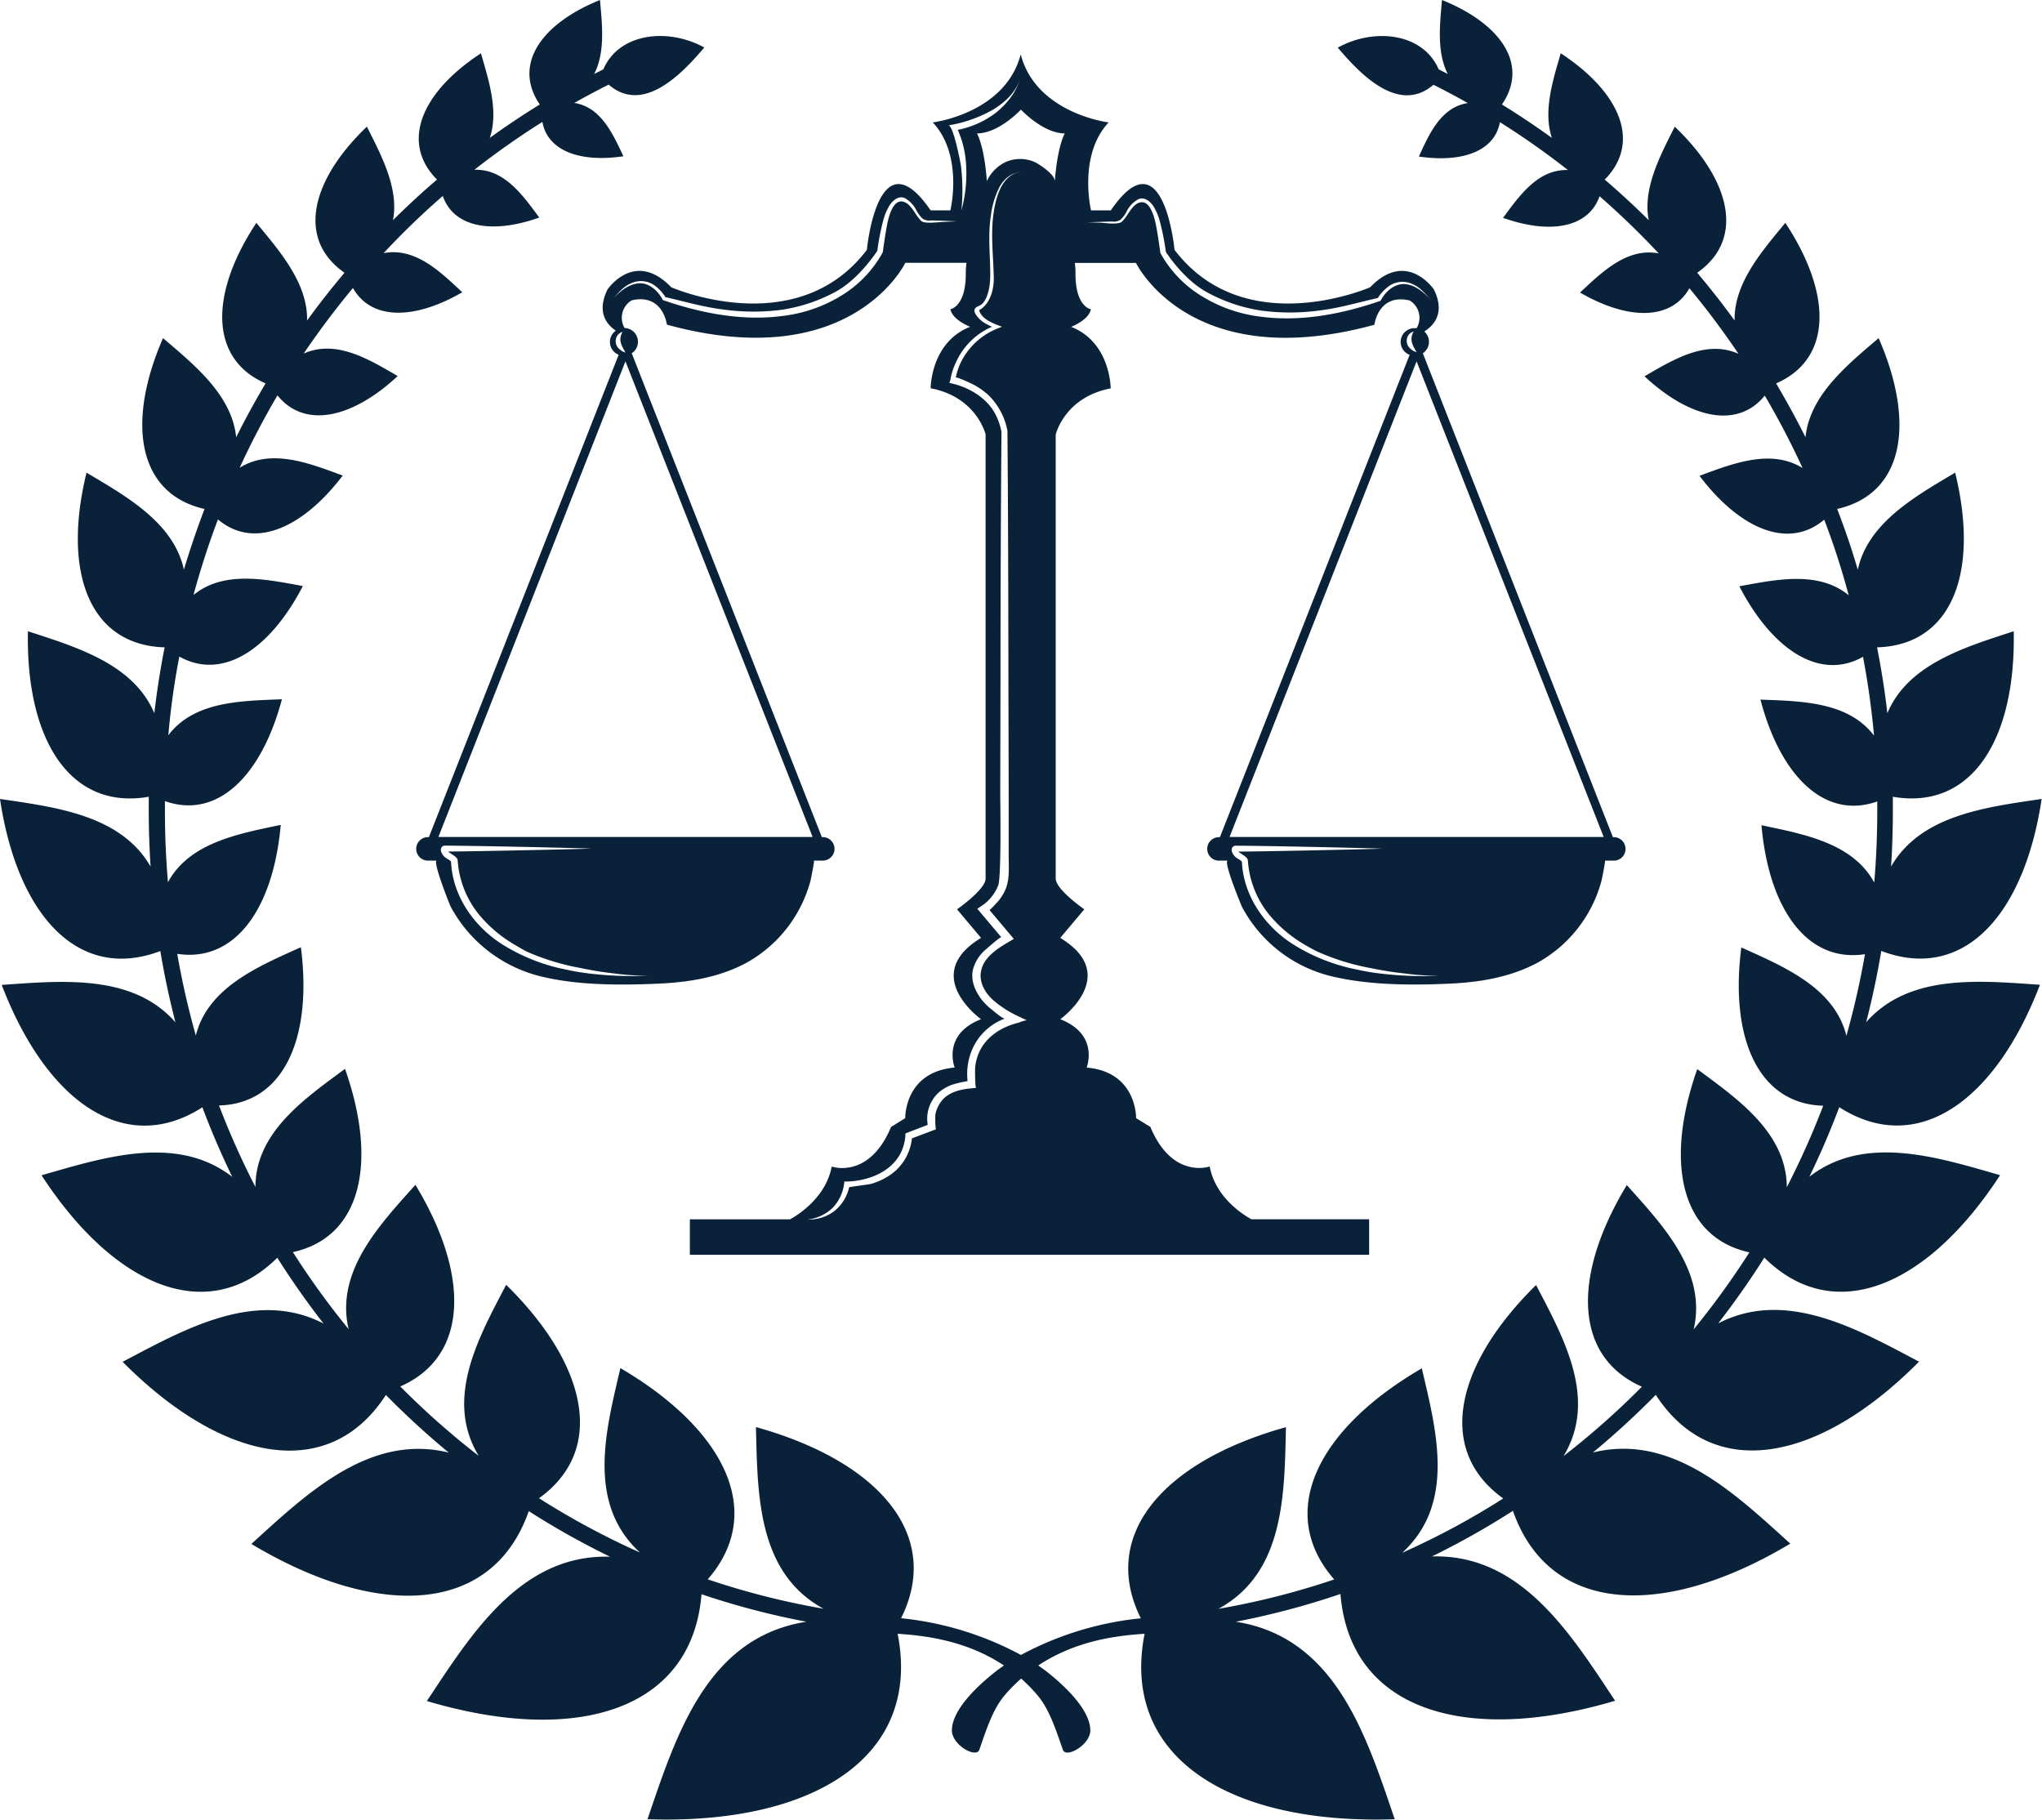
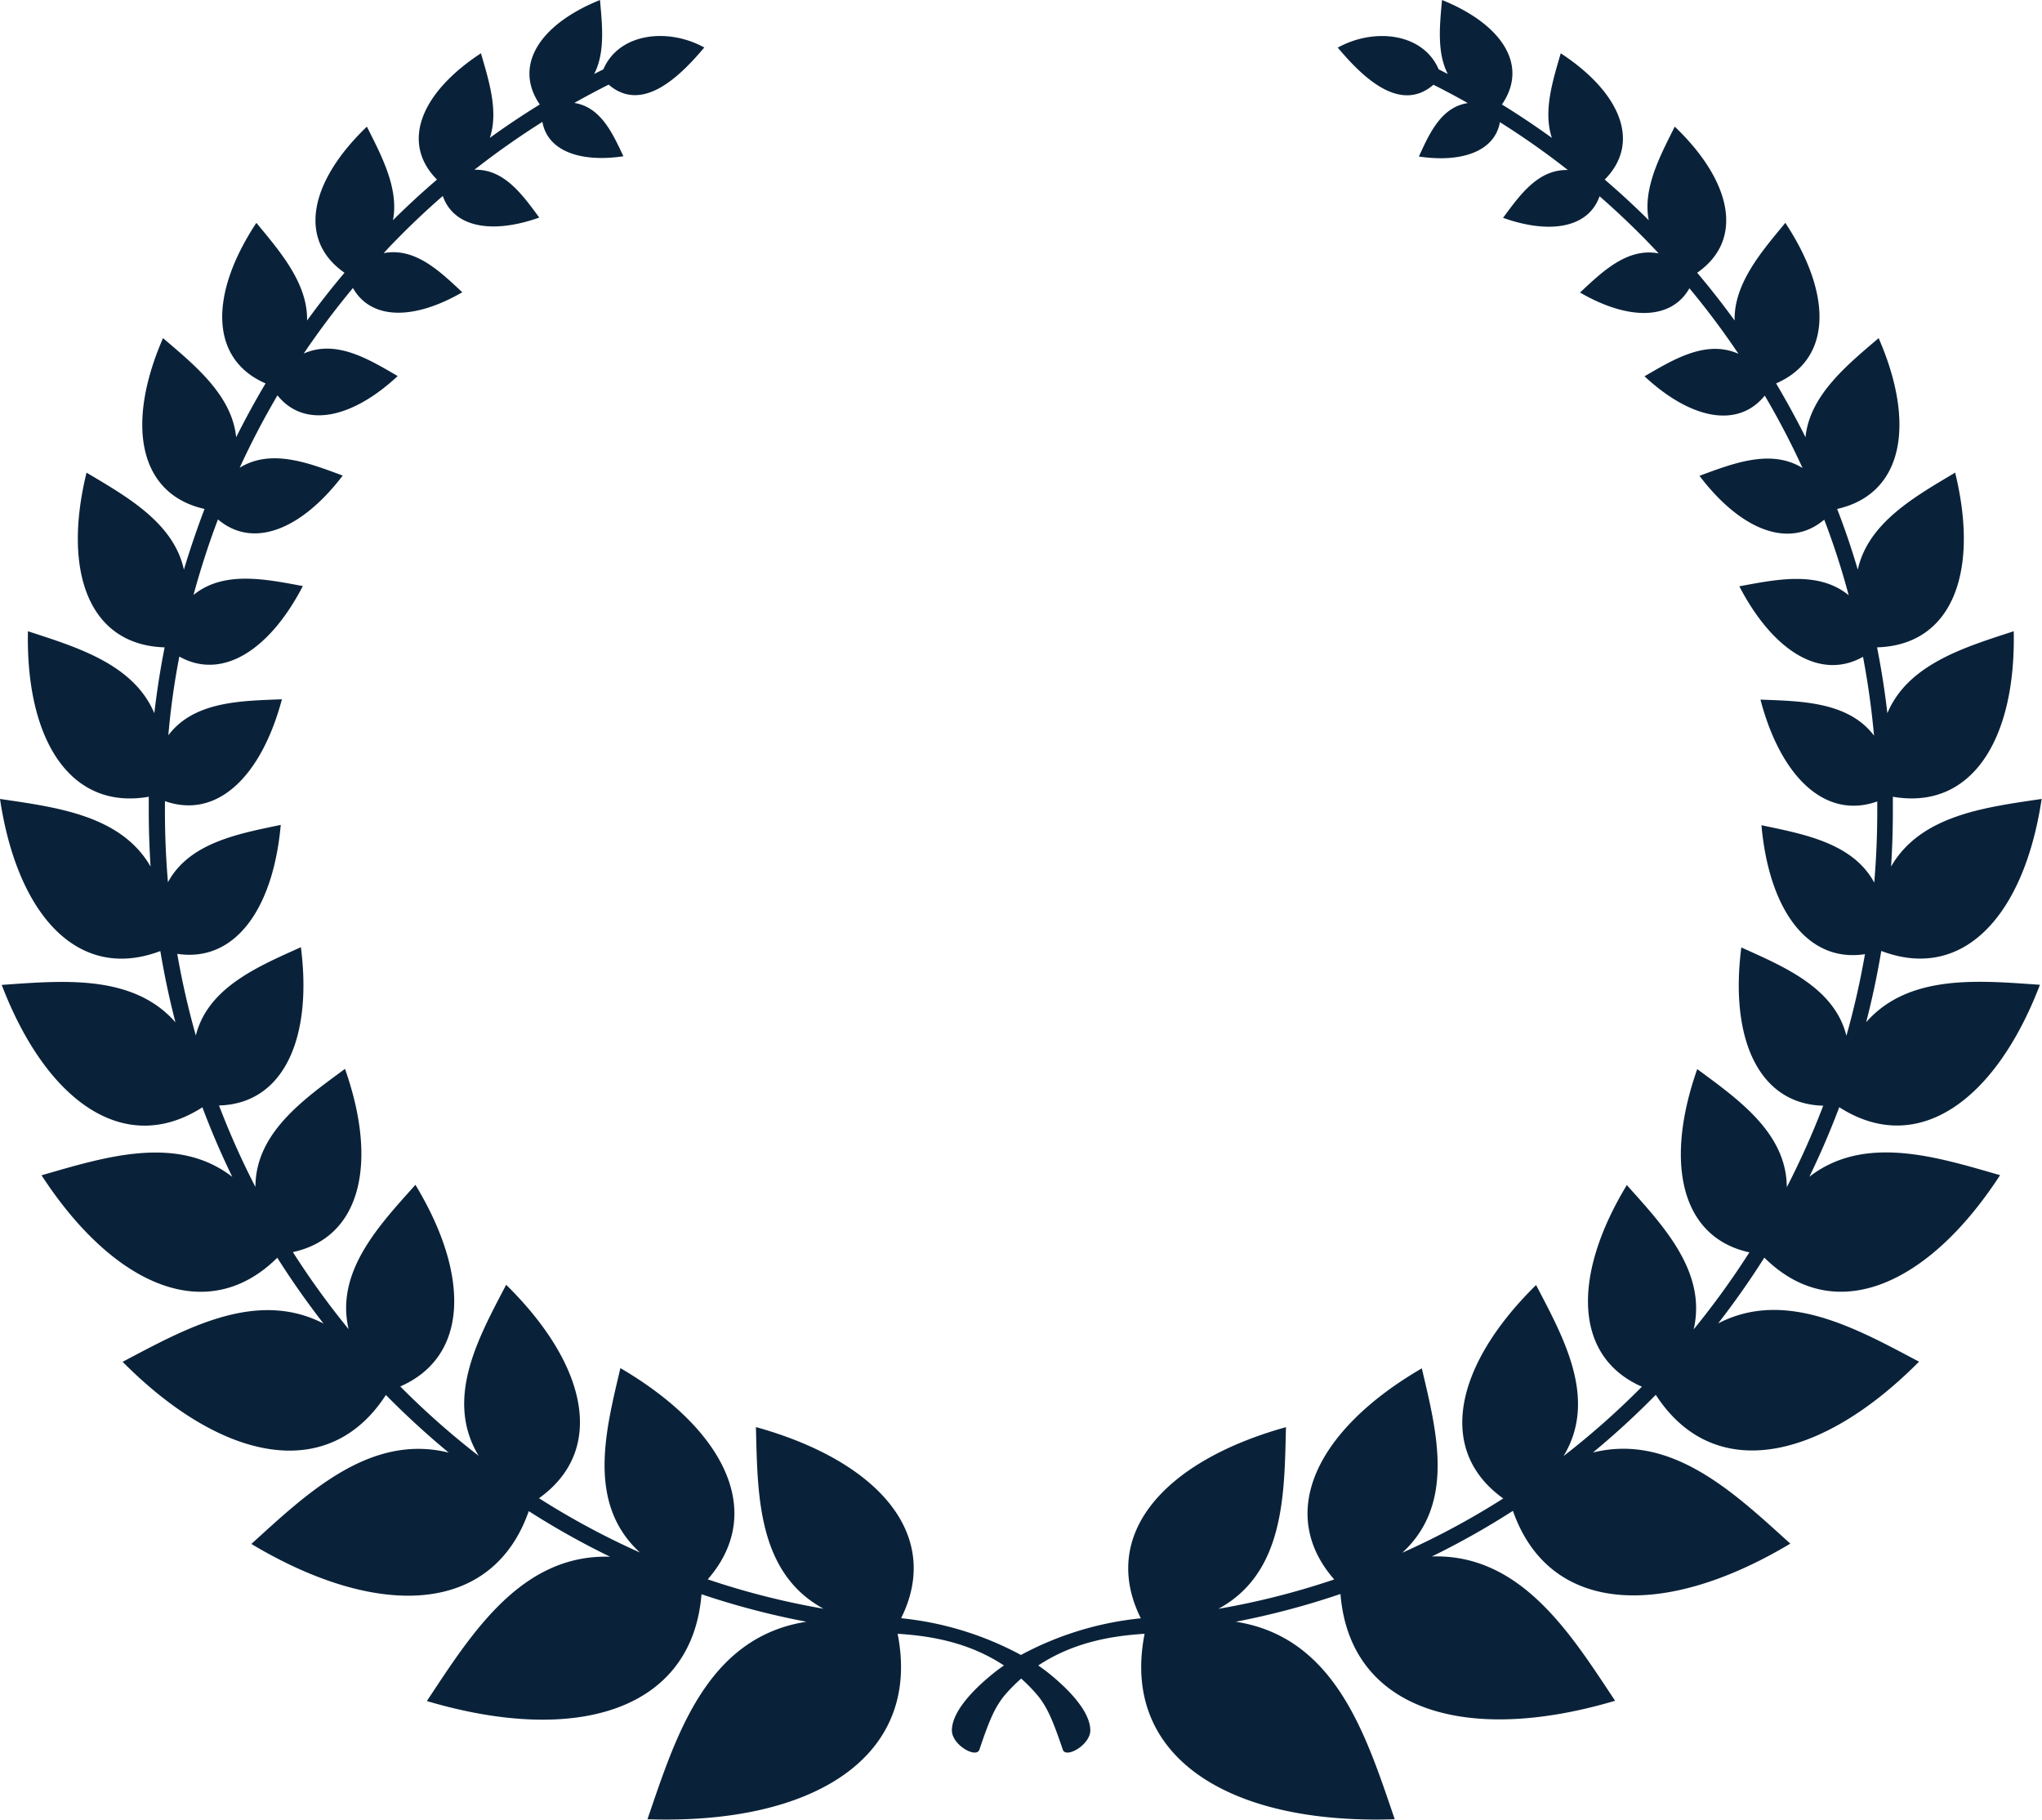
<svg xmlns="http://www.w3.org/2000/svg" viewBox="0 0 594.37 529.6">
  <defs>
    <style>.cls-1,.cls-2{fill:#0a2239;}.cls-2{fill-rule:evenodd;}</style>
  </defs>
  <title>the-law</title>
  <g id="Layer_2" data-name="Layer 2">
    <g id="Layer_1-2" data-name="Layer 1">
-       <path class="cls-1" d="M364.27,354.86S354,349.74,352.11,339.5c0,0-10.87,3.84-17.27-11.52l-4.15-2.55s.31-13.44-14.4-14.72c0,0,3.83-9.59-7.68-14.07,0,0,17.92-12.8,0-23.67l7-8.32s-8.32-5.76-8.32-8.95V126.47s2.56-10.87,16-13.43c0,0,0-13.43-11.52-17.91,0,0,5.12-1.92,5.76-5.12,0,0-4.48-.64-4.48-10.24a23.34,23.34,0,0,0-.2-3.25h17.8s15.67,32.69,69.4,18c0,0,1.07-9.17,10.24-7.08a5.89,5.89,0,0,1,2.05,8.08,3.88,3.88,0,0,0-.48,0,4,4,0,0,0-1.55,7.75s-55.21,140.39-55.24,140.39a3.42,3.42,0,1,0,0,6.82h2.31c-1.46,0,3.9,13,4.15,13.5a40.2,40.2,0,0,0,27.56,20.5c10.48,2.31,22.95,2.31,33.63,1.76,8.62-.43,17.41-2,25.05-6.18a38.7,38.7,0,0,0,18.39-23.75c.08-.29,1.2-5.83,1-5.83h2.31a3.42,3.42,0,1,0,0-6.82L414.15,102.82a4,4,0,0,0,1.78-3.34,4,4,0,0,0-1.35-3c3-1.9,6.05-5.58,2.79-12.23,0,0-7.9-11.73-18.56-.64,0,0-36.46,16-56.93-10.88,0,0-3.2-33.9-18.55-11.51h-5.76s-3.84-16,5.12-25.59c0,0-21.1-2.56-25.59-19.81-4.49,17.25-25.59,19.81-25.59,19.81,9,9.6,5.12,25.59,5.12,25.59h-5.75c-15.36-22.39-18.56,11.51-18.56,11.51-20.47,26.88-56.93,10.88-56.93,10.88-10.67-11.09-18.56.64-18.56.64-3.12,6.37-.49,10,2.41,12a4,4,0,0,0,.84,7s-55.22,140.4-55.25,140.4a3.42,3.42,0,1,0,0,6.82h2.31c-1.35,0,3.8,13,4.07,13.47a40.81,40.81,0,0,0,27.22,20.47c10.48,2.43,23.16,2.36,33.87,1.84,8.66-.42,17.51-1.93,25.18-6.15a38.72,38.72,0,0,0,18.44-23.8c.08-.29,1.19-5.83,1-5.83h2.3a3.42,3.42,0,1,0,0-6.82L183.88,102.82a4,4,0,0,0-2.08-7.35,5.91,5.91,0,0,1,2.07-8.06c9.17-2.09,10.24,7.08,10.24,7.08,53.73,14.72,69.41-18,69.41-18h17.8a24.73,24.73,0,0,0-.21,3.26c0,9.6-4.48,10.24-4.48,10.24.64,3.2,5.76,5.12,5.76,5.12C270.88,99.61,270.88,113,270.88,113c13.43,2.56,16,13.43,16,13.43V255.7c0,3.19-8.32,8.95-8.32,8.95l7,8.32c-17.91,10.87,0,23.67,0,23.67-11.52,4.48-7.68,14.07-7.68,14.07-14.71,1.28-14.39,14.72-14.39,14.72L259.36,328c-6.4,15.36-17.27,11.52-17.27,11.52-1.92,10.24-12.16,15.36-12.16,15.36H200.8v10.32H398.52V354.86ZM409.88,97.65a2.8,2.8,0,0,1,1.6-1.16c-1.32,2.32-.38,3.89.85,6a3.84,3.84,0,0,1-1.7-.93A3,3,0,0,1,409.88,97.65Zm-9.14,185.56q-2.85-.37-5.67-1a54.91,54.91,0,0,1-19-7.57C368,269.38,362,260.73,361.48,250.9c0-.39-1.15-.92-1.45-1.15a3.79,3.79,0,0,1-1.47-1.93c-.19-.79.16-1.68,1.12-1.68,7.18,0,35.54.6,42.63.86-7.09.25-35,.83-41.85.85.72.74,2.72,1.51,2.76,2.59a27.92,27.92,0,0,0,6.39,16,38.91,38.91,0,0,0,10.9,8.94,34.44,34.44,0,0,0,3.18,1.68,67,67,0,0,0,15.25,4.69A100.23,100.23,0,0,0,409,283.34a70.42,70.42,0,0,0,9.94.65A105.6,105.6,0,0,1,400.74,283.21Zm66.05-39.62H357.89l54.44-138.42ZM323.65,64.47a3.72,3.72,0,0,0,2.49-.5A8.89,8.89,0,0,0,328,61.4,8.17,8.17,0,0,1,331.32,58c1.74-.83,3.48.61,4.4,2a16.19,16.19,0,0,1,1.85,4.32,70.59,70.59,0,0,1,1.78,9s5,7.88,11.74,11.61a47.28,47.28,0,0,0,16.06,5.47,63.22,63.22,0,0,0,17.16-.07c5.73-.72,11.14-2.33,16.75-3.61A11.93,11.93,0,0,1,404,83.49a6.81,6.81,0,0,1,7-.87c2.46,1,3.86,2.94,5.63,4.78-2.06-2.13-4.48-4.42-7.58-4.7s-5.71,2.09-7.11,4.66l-.1.2-.21.06c-11,3.76-22.85,6.11-34.65,4.55a42,42,0,0,1-16.75-5.72A33.66,33.66,0,0,1,337.8,73.71l-.05-.1s-.8-6.09-1.47-9c-.43-1.86-1.64-6.23-4.31-5.72-2.17.4-3.36,3.19-4.63,4.75a10.56,10.56,0,0,1-.78.87c-.95,1-5.42.32-6.4.3l-3.87-.12C316.81,64.72,321.72,64.51,323.65,64.47ZM170.53,283.21c-1.9-.25-3.8-.58-5.67-1a54.91,54.91,0,0,1-19-7.57c-8.06-5.28-14.1-13.93-14.57-23.76,0-.39-1.16-.92-1.45-1.15a3.79,3.79,0,0,1-1.47-1.93c-.19-.79.16-1.68,1.12-1.68,7.18,0,35.54.6,42.63.86-7.09.25-34.79.83-41.66.85.72.74,2.72,1.51,2.76,2.59a27.93,27.93,0,0,0,6.4,16,38.87,38.87,0,0,0,10.89,8.94,33.66,33.66,0,0,0,3,1.68,69.2,69.2,0,0,0,15.44,4.69,96.82,96.82,0,0,0,9.86,1.59,70.51,70.51,0,0,0,9.94.65A105.48,105.48,0,0,1,170.53,283.21Zm66-39.62H127.61l54.44-138.42Zm-55.32-147c-1.31,2.32-.37,3.89.85,6a3.7,3.7,0,0,1-1.7-.93,3,3,0,0,1-.75-3.87A2.83,2.83,0,0,1,181.2,96.59Zm93.34-32c-1,0-5.45.66-6.4-.29a10.47,10.47,0,0,1-.78-.88c-1.27-1.57-2.46-4.35-4.64-4.76-2.67-.5-3.87,3.87-4.3,5.73-.67,2.86-1.47,9-1.47,9l-.05.11a33.66,33.66,0,0,1-12.35,12.74,41.94,41.94,0,0,1-16.75,5.71c-11.8,1.56-23.64-.78-34.66-4.54l-.2-.06-.1-.2c-1.41-2.58-4-5-7.1-4.67s-5.53,2.58-7.59,4.71c1.77-1.83,3.16-3.78,5.63-4.78a6.83,6.83,0,0,1,7,.86,12,12,0,0,1,2.89,3.2c5.6,1.28,11,2.89,16.75,3.6a63.63,63.63,0,0,0,17.16.08,47.49,47.49,0,0,0,16.06-5.47C250.35,80.84,255.36,73,255.36,73a68.86,68.86,0,0,1,1.77-9A15.48,15.48,0,0,1,259,59.67c.9-1.38,2.65-2.82,4.39-2a8.2,8.2,0,0,1,3.28,3.42,9,9,0,0,0,1.9,2.57,3.69,3.69,0,0,0,2.48.5c1.94,0,6.85.24,7.37.26Zm4.26-26.75a29.52,29.52,0,0,1,2.44,11.12,40.74,40.74,0,0,1-1.41,12.31,60.48,60.48,0,0,0-.13-13c-.16-1.16-2.29-12-3.67-11.78a38.37,38.37,0,0,0,13-4.58c3.81-2.29,6.94-5.44,8.12-9.62a20.29,20.29,0,0,1-2.81,5.86,24.2,24.2,0,0,1-4.58,4.74A26.88,26.88,0,0,1,278.8,37.79Zm17.86,259.76c-6.74,1.6-12.17,5.95-12.85,13.22,0,.33-.06,5.84.34,5.8l-1.2.11c-3.27.28-6.95,1.08-9,3.83a9.19,9.19,0,0,0-1.7,3.86,25.09,25.09,0,0,0,.14,4.29l-.8.28-6.17,2.33a14.76,14.76,0,0,1-6.95,11.05,19.21,19.21,0,0,1-4.9,2.18c-.65.19-6.39.89-6.41,1a12.43,12.43,0,0,1-4.15,6.79,12.14,12.14,0,0,1-7.93,2.59,12.44,12.44,0,0,0,7.25-3.37,12.3,12.3,0,0,0,3.35-7l.09-.68.75,0c8.11-.24,16.36-4.44,17-13.36l0-.63.59-.23,5.92-2.28a10.36,10.36,0,0,1,3.22-9.44,12.77,12.77,0,0,1,4-2.28,33,33,0,0,1,4.37-1c-.85-8,3.3-15.39,10.91-18.24-.6.23-3.43-2.25-3.95-2.67a16.1,16.1,0,0,1-3-3c-1.77-2.39-3.07-5.38-2.42-8.42a11.49,11.49,0,0,1,3-5.28c.42-.44,5.07-4.53,5.29-4.27l-7-8.29,1.21-.8a12.63,12.63,0,0,0,4.9-6.06c.95-2.68.57-26,.57-26l.08-35.33q0-35.28.28-70.56a17.81,17.81,0,0,0-1.68-5c-2.48-5-8.07-8.24-13.48-9.29l.28-.87a19.26,19.26,0,0,1,1.66-5.18A20.4,20.4,0,0,1,288.74,95.1,16.29,16.29,0,0,1,286,93.62c-.88-.69-3.36-2.94-1.92-4.11.61-.5,1.35-.54,1.95-1.21a6.31,6.31,0,0,0,1.13-1.85c1.33-3.24,1.09-6.79,1-10.2-.16-4.51-.44-9,.26-13.52a25.49,25.49,0,0,1,2.45-8.2,9.43,9.43,0,0,1,2.8-3.25A7.74,7.74,0,0,1,298,50c-6.42,0-8.24,7.65-8.89,12.72-.77,6.17.07,12.22.15,18.39,0,3.34-1.13,7.43-4.26,9.17.61,2.3,3.32,3.52,5.31,4.31l1.33.5-1.32.54a20.14,20.14,0,0,0-10.8,10.16,18.57,18.57,0,0,0-1.32,4.13c.08-.38,4.17,1.54,4.41,1.66a20.61,20.61,0,0,1,5,3.33,19.46,19.46,0,0,1,5.63,10.47.59.59,0,0,1,0,.11c.2,23.55.25,47.1.28,70.64l.08,35.33,0,17.66c0,3.14.32,6.45-.81,9.45a14.24,14.24,0,0,1-2,3.43c-.19.25-2.67,3-2.81,2.82,0,0,7.12,8.45,7.12,8.45l-1.25.73c-3.15,1.85-7.15,4.28-8.16,8.06-1,3.56,1,7,3.65,9.24a30.33,30.33,0,0,0,6.62,4.27l3,1.42C298.55,296.83,297.08,297.45,296.66,297.55ZM301,47.08a10.62,10.62,0,0,0-8.28.07,11.61,11.61,0,0,0-5.47,5.53c-.79-10.48-2.89-13.85-2.89-13.85,6.38,0,12.76-6.89,12.79-6.92s6.41,6.92,12.79,6.92c0,0-2.11,3.38-2.91,13.94C307.13,50.81,302.43,47.7,301,47.08Z" />
      <path class="cls-2" d="M175.62,20.18C180.17,9.57,194.41,8,205,13.82c-7,8.31-18,19.3-27.84,10.81q-5.07,2.55-10,5.33c7.82,1.22,11.24,9.08,14.3,15.52-12.75,1.9-22.11-1.66-23.58-10a232.43,232.43,0,0,0-19.79,13.93c8.76-.28,14.16,7.55,18.88,13.91-13.76,4.89-24.88,2.87-28.09-6.28q-6.91,6-13.33,12.57-2,2-3.87,4.06c9.26-1.76,16.57,5.52,22.88,11.39-14,8.11-26.52,8.15-31.83-1.24Q95.1,93,88.4,102.9c9.52-4.23,19.16,1.8,27.36,6.55-13.37,12.44-27.16,15.34-35,5.62a236.34,236.34,0,0,0-11,21.07c9.3-5.77,20.5-1.22,30,2.27-12,15.74-26.08,21.46-36.32,12.76q-4.07,10.76-7.12,22c8.82-7.25,21.29-4.54,31.83-2.6-9.73,18.77-23.55,27.48-35.95,20.52Q50,202.37,49,214c7.52-10,21.41-10,33.06-10.48-6,22.54-18.91,35-34.05,29.64,0,1,0,1.95,0,2.93q0,10.45.88,20.68c6.25-11.59,20.74-14.14,32.83-16.69-2.2,24.65-13.44,40.09-30.13,37.53A237.07,237.07,0,0,0,57,301.39c3.5-14.06,18.34-20.18,30.58-25.71,3.43,26.69-5.12,45.57-23.83,46.06a231.69,231.69,0,0,0,10.6,23.72c0-15.87,14.37-25.73,26.07-34.37,9.63,27.29,4.72,49-15.17,53.33a235,235,0,0,0,16.22,22.42c-3.92-16.78,9-30.32,19.45-42,15.92,26.3,15.5,49.95-4.41,58.68a231.27,231.27,0,0,0,22.82,20.19c-10.09-16.65.08-34.61,8-49.78,23.67,23.27,29.13,48.15,9.56,62.12a226.54,226.54,0,0,0,29.38,15.8c-15.7-14.38-9.86-35.81-5.69-53.67C211,416,223,440.2,206,459.66a224.13,224.13,0,0,0,33.7,8.55c-19.42-10.54-19.17-33.72-19.67-52.87,35.69,9.93,54.32,31.37,42.26,55.63a93.2,93.2,0,0,1,34.88,10.7A93.11,93.11,0,0,1,332.06,471c-12.06-24.26,6.56-45.7,42.25-55.63-.48,19.15-.25,42.33-19.66,52.87a224.44,224.44,0,0,0,33.7-8.55c-17-19.46-5-43.71,25.5-61.44,4.18,17.86,10,39.29-5.69,53.67a226.66,226.66,0,0,0,29.39-15.8c-19.57-14-14.11-38.85,9.56-62.12,7.9,15.17,18.07,33.13,8,49.78a231,231,0,0,0,22.8-20.19c-19.89-8.73-20.33-32.38-4.39-58.68,10.41,11.64,23.37,25.18,19.46,42a238.52,238.52,0,0,0,16.22-22.42c-19.91-4.33-24.81-26-15.18-53.33,11.69,8.64,26,18.5,26.07,34.37a236.12,236.12,0,0,0,10.6-23.72c-18.71-.49-27.27-19.37-23.84-46.06,12.25,5.53,27.09,11.65,30.59,25.71a239.87,239.87,0,0,0,5.4-23.75c-16.69,2.56-27.93-12.88-30.13-37.53,12.09,2.55,26.58,5.1,32.83,16.69q.87-10.23.88-20.68c0-1,0-2,0-2.93-15.13,5.36-28.09-7.1-34-29.64,11.65.45,25.53.52,33.06,10.48q-1.06-11.64-3.21-22.94c-12.41,7-26.24-1.75-36-20.52,10.54-1.94,23-4.65,31.83,2.6q-3-11.25-7.12-22c-10.23,8.7-24.36,3-36.31-12.76,9.51-3.49,20.72-8,30-2.27a231.21,231.21,0,0,0-11-21.07c-7.86,9.72-21.64,6.82-35-5.62,8.21-4.75,17.85-10.78,27.35-6.55a233.73,233.73,0,0,0-14.28-19.07c-5.31,9.39-17.84,9.35-31.84,1.24,6.32-5.87,13.64-13.15,22.89-11.39-1.27-1.37-2.57-2.72-3.87-4.06q-6.42-6.54-13.33-12.57c-3.22,9.15-14.34,11.17-28.09,6.28,4.71-6.36,10.11-14.19,18.87-13.91a229.29,229.29,0,0,0-19.79-13.93c-1.47,8.33-10.82,11.89-23.58,10C416,39,419.42,31.18,427.24,30q-4.94-2.79-10-5.33c-9.87,8.49-20.86-2.5-27.85-10.81C400,8,414.19,9.57,418.76,20.18l2.65,1.35C418.16,15.21,419.1,7.07,419.73,0c17.35,7,25.33,18.93,17.44,30.41q7.45,4.6,14.54,9.72c-2.6-7.76.3-16.78,2.58-24.62,17.31,11.33,23.53,25.92,12.8,36.76q6.63,5.67,12.81,11.82c-1.8-9.28,3.39-18.88,7.58-27.23C504,52.66,507.84,69.76,494,79.38c3.79,4.49,7.44,9.13,10.9,13.91-.24-10.85,8-20.23,14.76-28.43,13.62,20.63,13.73,39.59-2.68,46.73,3,5.1,5.89,10.33,8.55,15.67,1.24-12.27,12.21-21.09,21.29-28.85,10.85,24.85,7.28,45.34-12.07,49.72q3.36,8.67,6,17.67c3-13.71,16.85-21.38,28.34-28.24,7.07,28.83-.75,50.19-22.73,50.85,1.25,6.3,2.26,12.71,3,19.18,6-14.38,22.81-19.29,36.78-23.87.66,31.64-12.33,52.14-35.18,48.17,0,1.42,0,2.81,0,4.23q0,8.12-.52,16.09c8.67-15.09,27.84-17.29,43.83-19.68-5.08,33.94-22.84,53.3-46.68,44.24q-1.76,10.53-4.4,20.74c12.48-14.22,33.2-12.08,50.58-10.89-13,34-35.79,50.13-58.41,35.63q-3.9,10.35-8.7,20.24c16.19-12.55,37.52-5.62,55.51-.46-21.09,32.44-48.33,44.11-68.62,24q-6.28,9.92-13.45,19.15c19.74-10.25,40.7,1.75,58.48,11.13-29,29.24-60,35.35-76.63,9.65a240.08,240.08,0,0,1-18.3,16.79c23.12-5.73,41.59,12.18,57.46,26.52-37.12,22.2-70.21,20.54-80.74-9.55A234.31,234.31,0,0,1,416.79,453c26.08-.81,40.6,22.85,53.32,42-43.79,13-77.21,2.6-79.94-31.08A230,230,0,0,1,359.71,472c29.28,4.54,38.12,33.73,46.26,57.48-48.48,1.64-79.86-18.26-72.81-53.95l-.45,0c-7.71.55-19.54,1.93-30.5,9.2,1.18.81,2.34,1.67,3.44,2.57,4.58,3.74,11.64,10.41,11.71,16.27.06,4.26-7.12,8.31-8,5.67-3-8.8-4.67-12.89-8.12-16.7a50.21,50.21,0,0,0-4-4,48.8,48.8,0,0,0-4.06,4c-3.46,3.81-5.14,7.9-8.11,16.7-.89,2.64-8.07-1.41-8-5.67.07-5.86,7.13-12.53,11.72-16.27,1.1-.9,2.25-1.76,3.43-2.57-10.95-7.27-22.77-8.65-30.49-9.2l-.45,0c7.05,35.69-24.32,55.59-72.82,53.95,8.15-23.75,17-52.94,46.27-57.48A229.73,229.73,0,0,1,204.19,464c-2.73,33.68-36.14,44.09-79.94,31.08,12.73-19.17,27.24-42.83,53.33-42a233.07,233.07,0,0,1-23.67-13.27c-10.54,30.09-43.64,31.75-80.75,9.55C89,435,107.5,417.05,130.62,422.78A242,242,0,0,1,112.32,406c-16.62,25.7-47.58,19.59-76.63-9.65C53.47,387,74.41,375,94.17,385.21Q87,376,80.71,366.06c-20.27,20.08-47.52,8.41-68.62-24,18-5.16,39.32-12.09,55.52.46q-4.8-9.87-8.7-20.24c-22.62,14.5-45.4-1.63-58.41-35.63,17.38-1.19,38.11-3.33,50.57,10.89q-2.64-10.2-4.4-20.74C22.84,285.83,5.08,266.47,0,232.53c16,2.39,35.15,4.59,43.83,19.68-.34-5.31-.53-10.68-.53-16.09,0-1.42,0-2.81,0-4.23-22.84,4-35.82-16.53-35.17-48.17,14,4.58,30.75,9.49,36.79,23.87.75-6.47,1.75-12.88,3-19.18-22-.66-29.81-22-22.73-50.85,11.49,6.86,25.37,14.53,28.34,28.24,1.79-6,3.82-11.89,6-17.67-19.34-4.38-22.91-24.87-12.08-49.72,9.08,7.76,20.07,16.58,21.29,28.85q4-8,8.56-15.67c-16.4-7.14-16.3-26.1-2.68-46.73,6.77,8.2,15,17.58,14.76,28.43q5.2-7.17,10.9-13.91c-13.84-9.62-10-26.72,6.51-42.52,4.2,8.35,9.39,18,7.59,27.23q6.19-6.15,12.81-11.82c-10.73-10.84-4.53-25.43,12.8-36.76,2.27,7.84,5.19,16.86,2.58,24.62q7.07-5.12,14.54-9.72C149.29,18.93,157.29,7,174.64,0c.62,7.07,1.58,15.21-1.69,21.53l2.67-1.35Z" />
    </g>
  </g>
</svg>